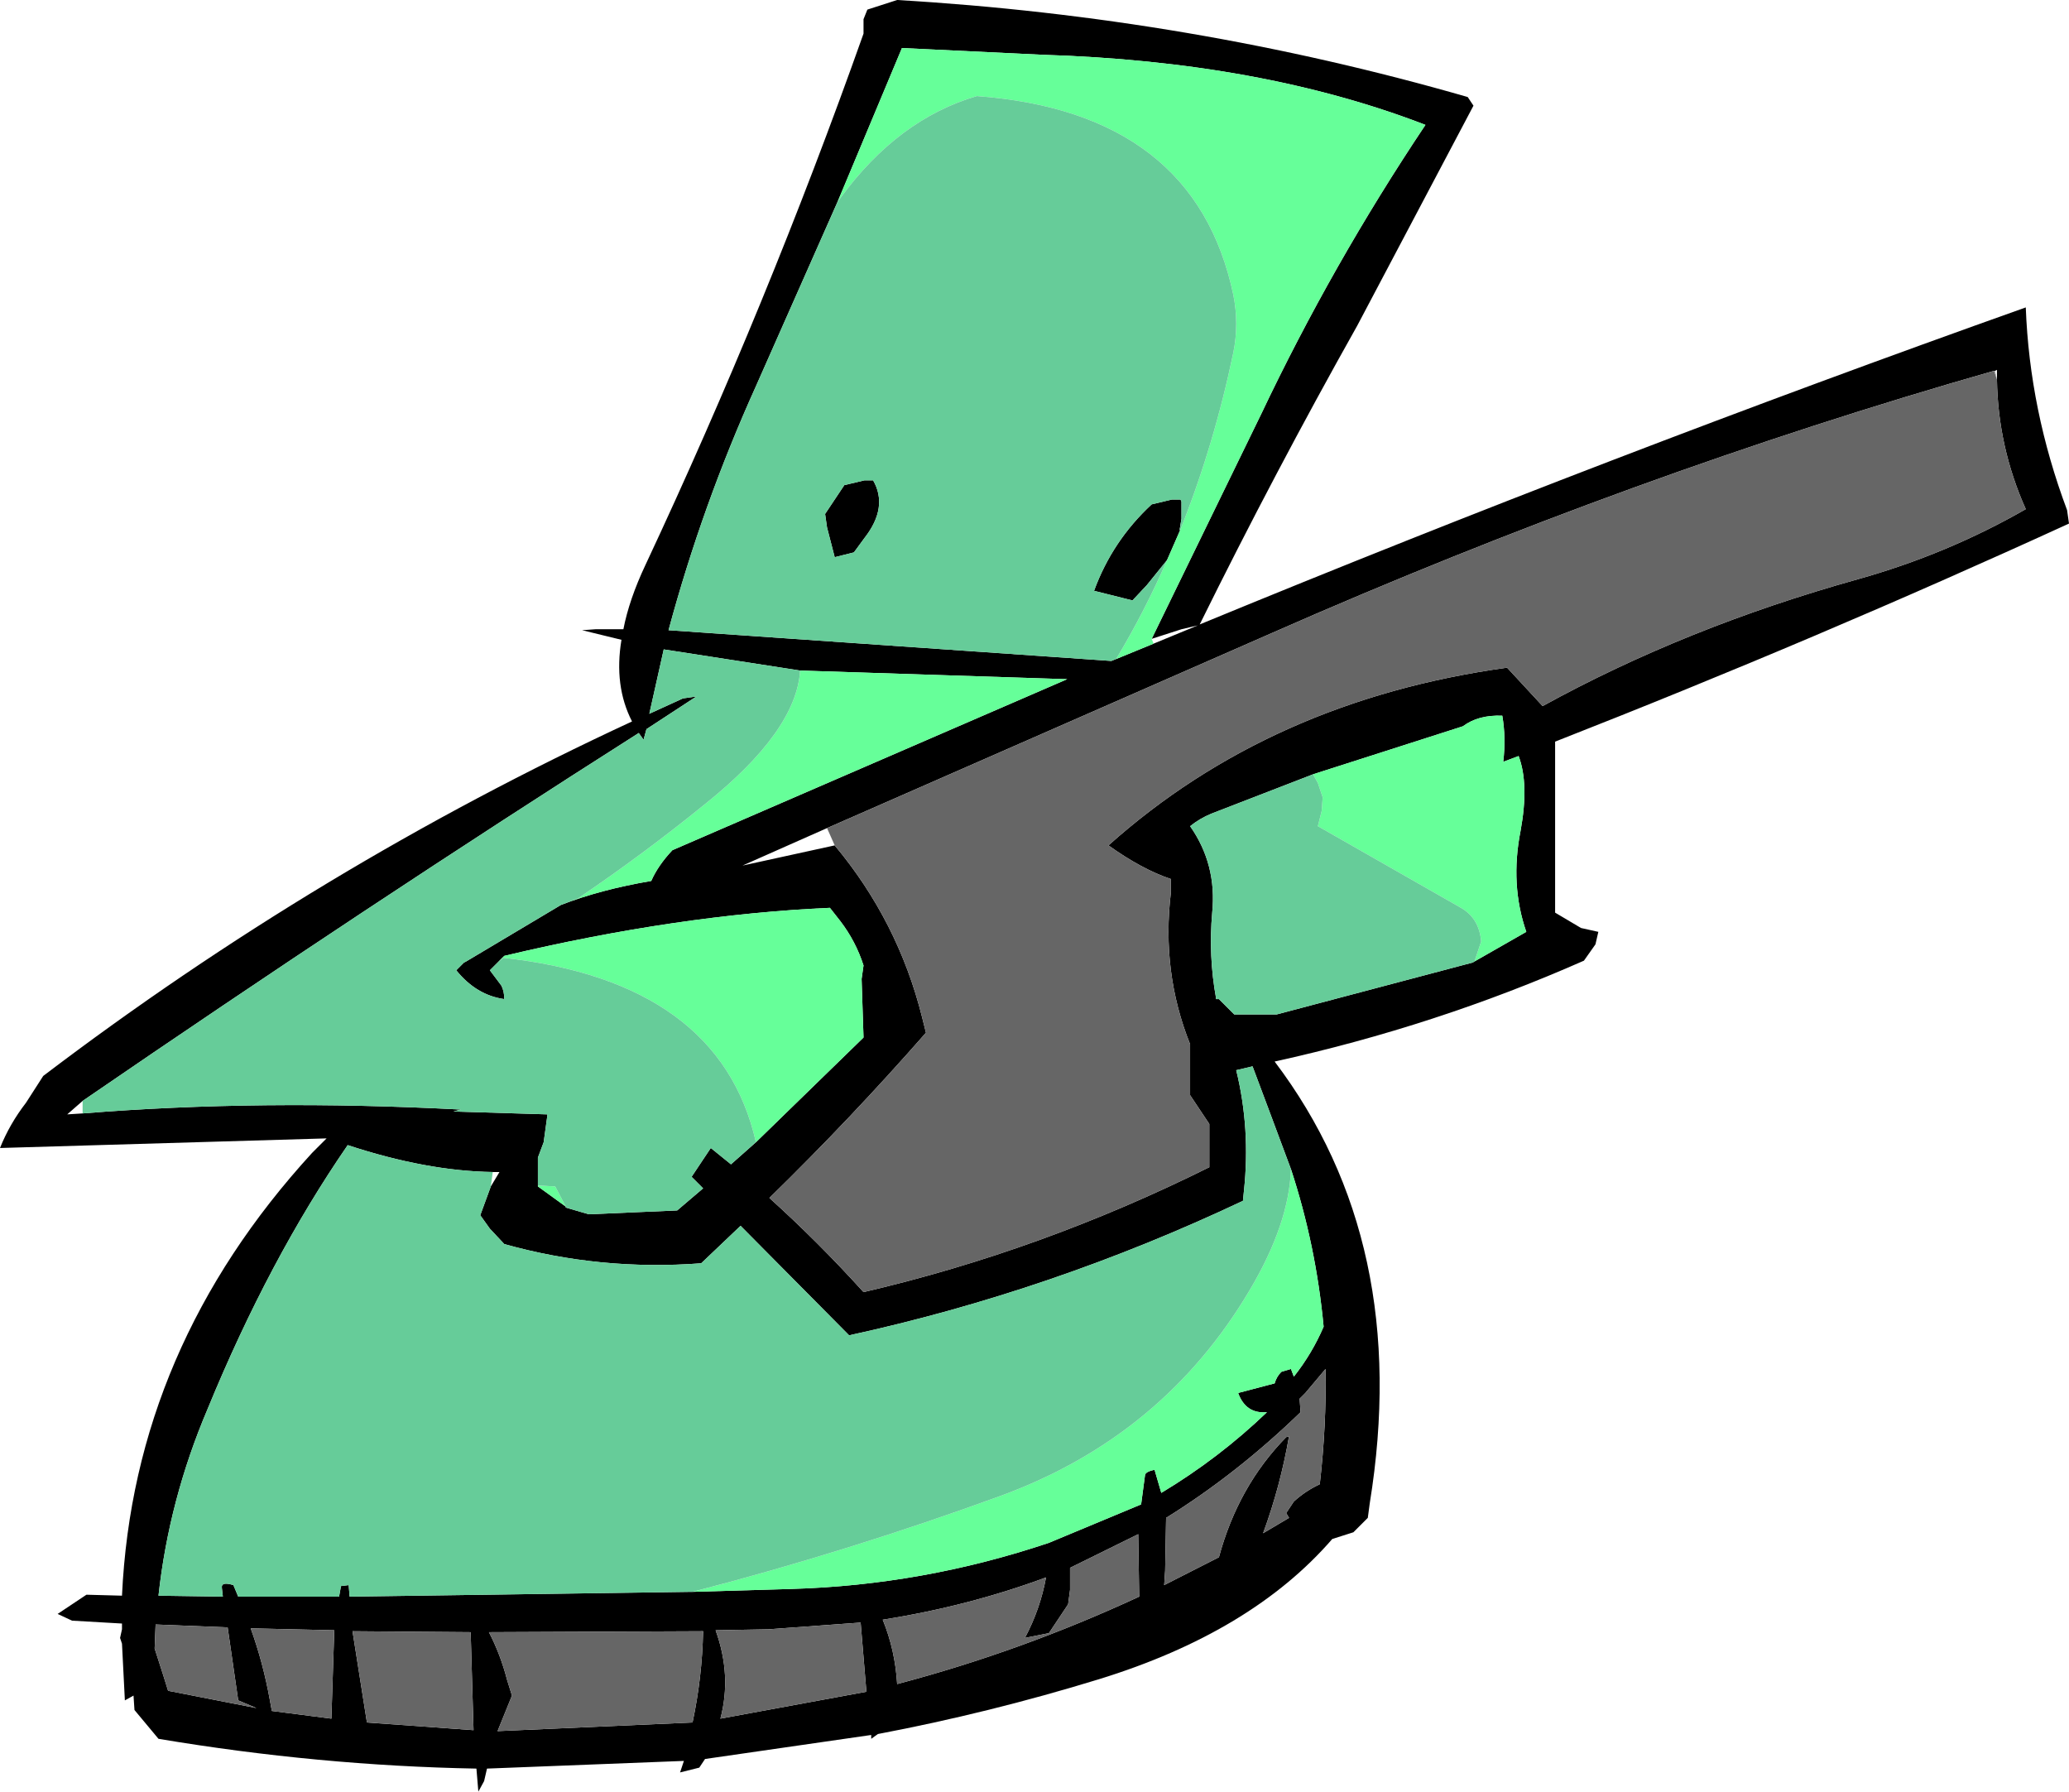
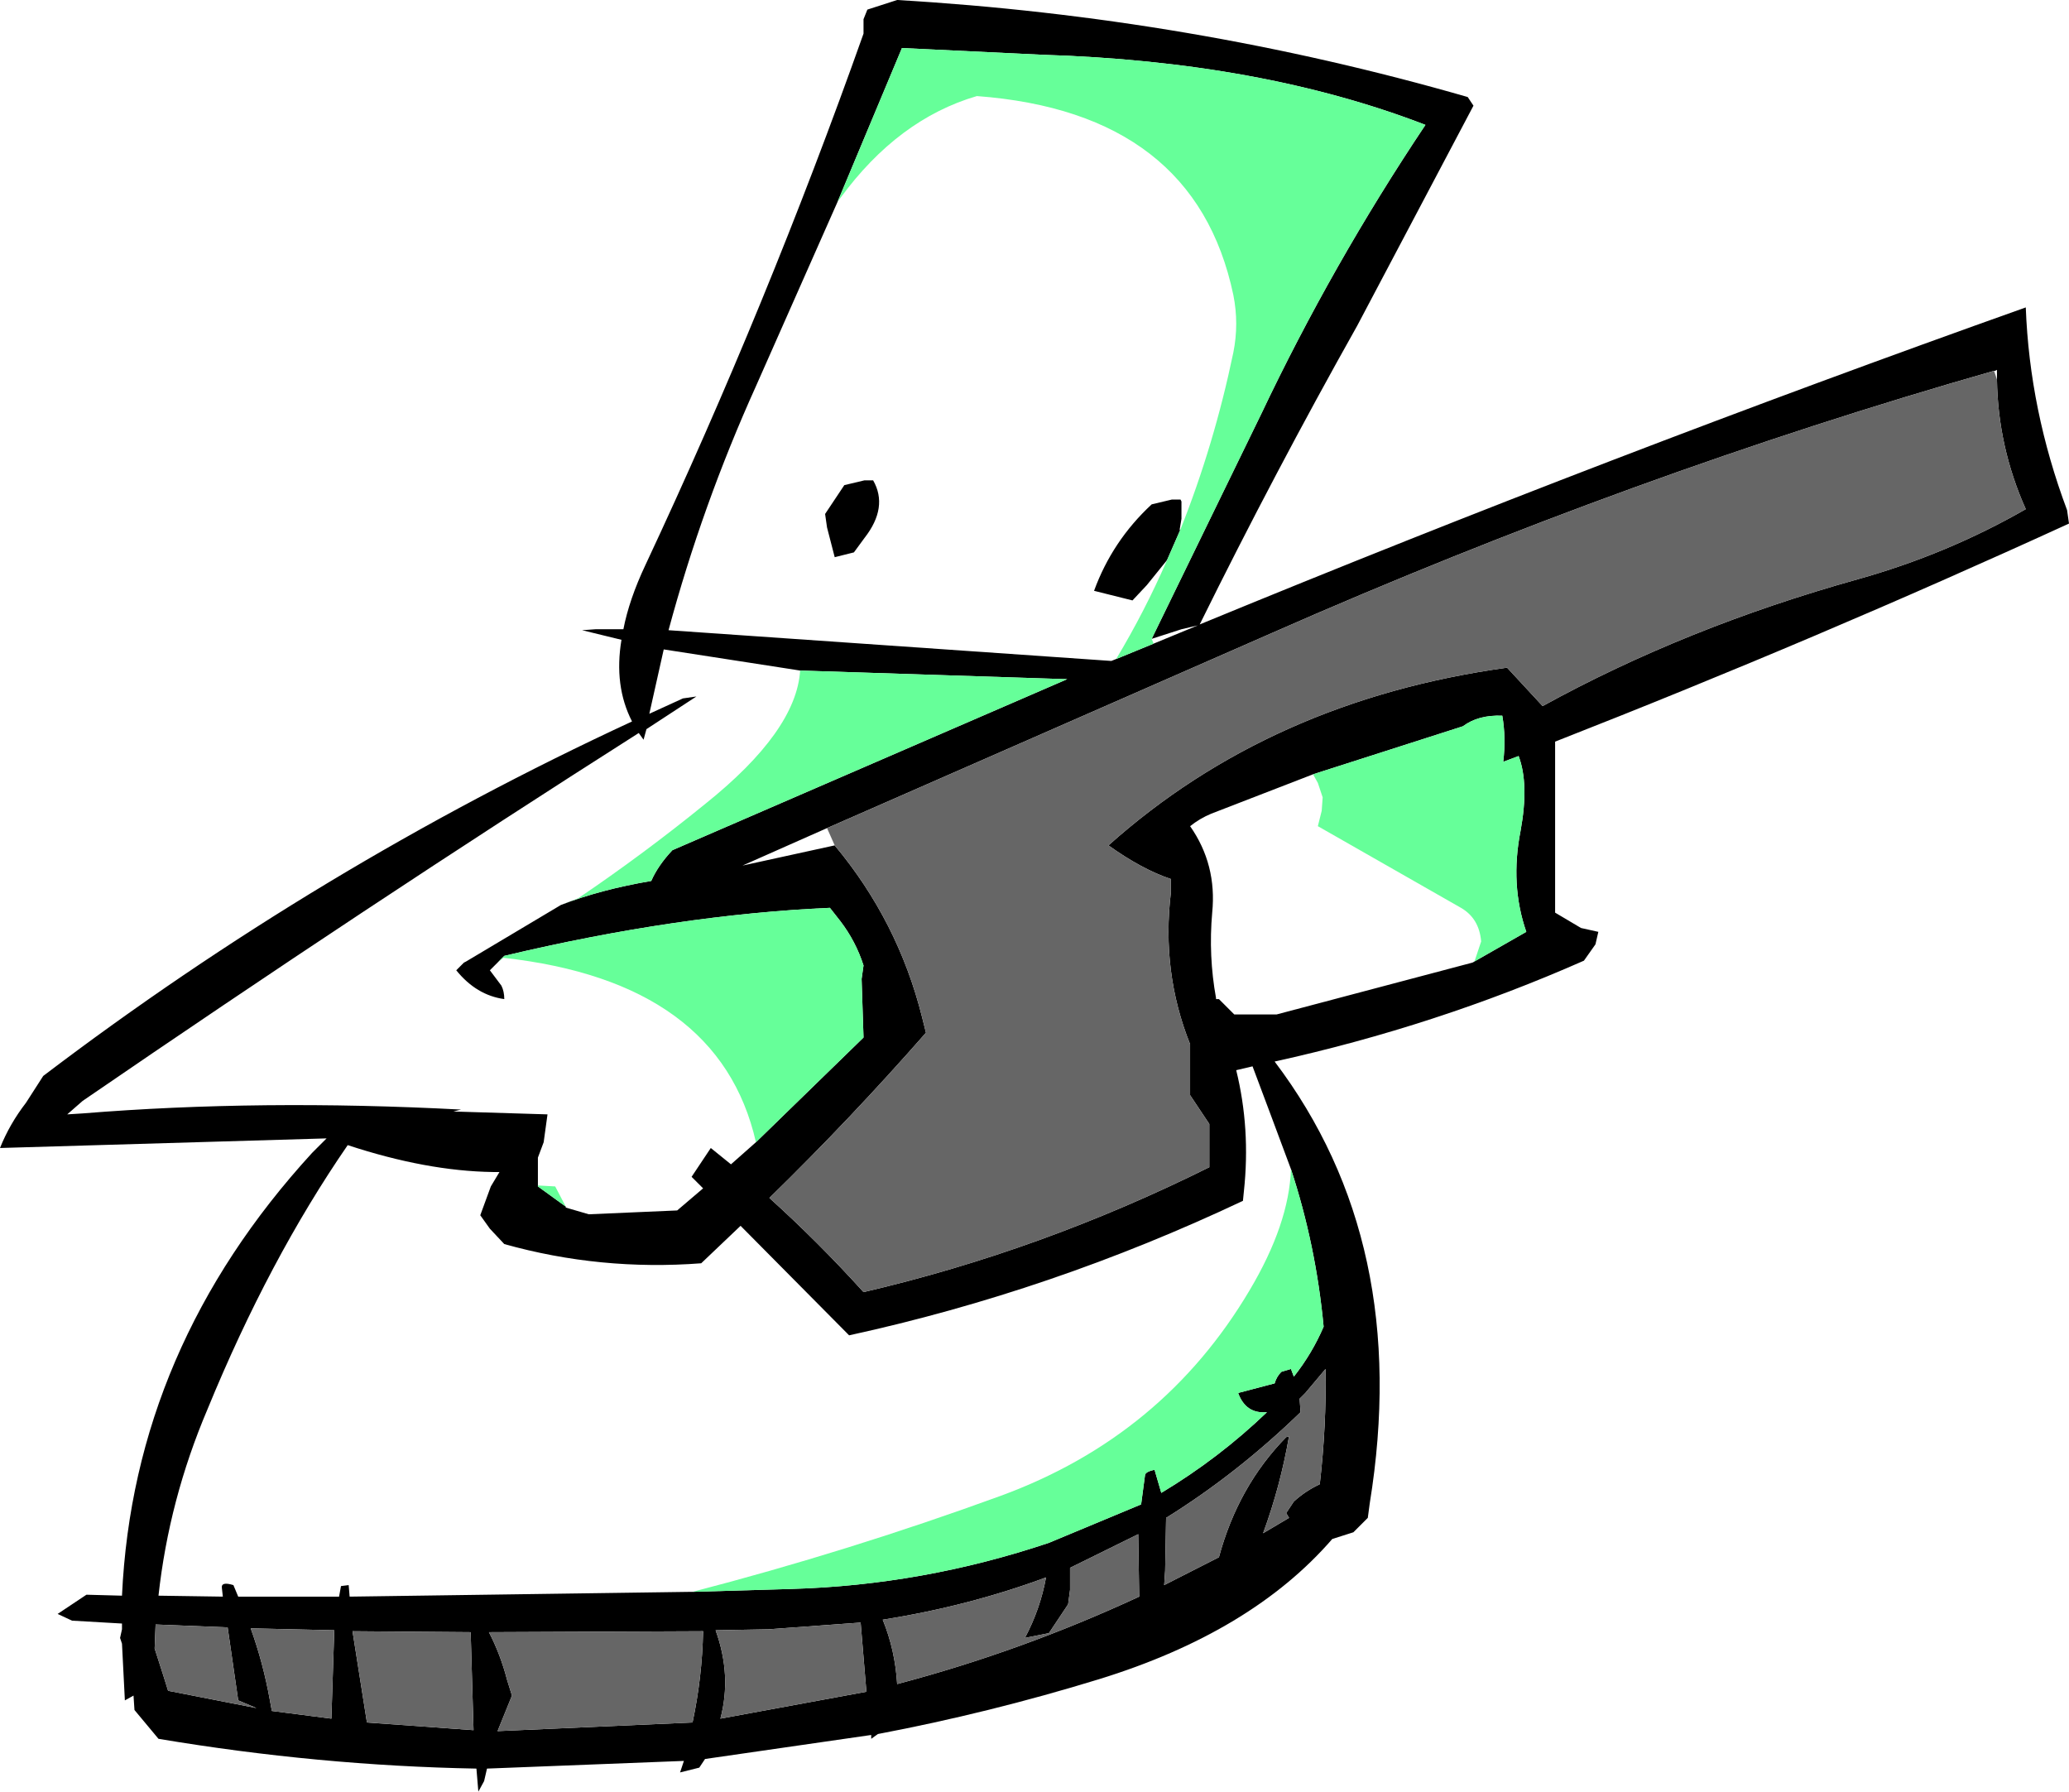
<svg xmlns="http://www.w3.org/2000/svg" height="93.25px" width="107.7px">
  <g transform="matrix(1.0, 0.0, 0.0, 1.0, 53.85, 46.0)">
    <path d="M22.85 -40.5 L16.8 -29.05 Q12.5 -21.4 8.6 -13.5 29.95 -22.3 51.6 -30.0 51.8 -24.65 53.75 -19.45 L53.85 -18.75 Q40.75 -12.75 27.1 -7.4 L27.1 0.0 27.1 1.5 28.45 2.3 29.35 2.5 29.2 3.15 28.6 4.0 Q20.9 7.4 12.5 9.25 19.65 18.7 17.45 32.25 L17.35 33.0 16.6 33.75 15.5 34.1 Q11.3 38.95 3.35 41.4 -2.35 43.15 -8.15 44.25 L-8.5 44.5 -8.5 44.3 -17.15 45.55 -17.45 46.0 -18.45 46.25 -18.25 45.65 -28.5 46.05 -28.65 46.7 -28.95 47.25 -29.05 46.05 Q-37.25 45.9 -45.6 44.5 L-46.85 43.0 -46.9 42.25 -47.35 42.5 -47.5 39.55 -47.6 39.25 -47.5 38.8 -47.5 38.5 -50.1 38.35 -50.85 38.0 -49.35 37.0 -47.5 37.05 Q-46.9 24.15 -37.6 14.0 L-36.85 13.25 -53.85 13.75 Q-53.35 12.5 -52.5 11.4 L-51.6 10.0 Q-37.25 -0.9 -20.95 -8.45 -21.9 -10.3 -21.5 -12.7 L-23.55 -13.2 -22.85 -13.25 -21.4 -13.25 Q-21.1 -14.8 -20.25 -16.6 -13.9 -30.15 -8.9 -44.25 L-8.9 -45.0 -8.7 -45.5 -7.15 -46.0 Q8.15 -45.1 22.55 -40.95 L22.85 -40.5 M7.6 -18.45 L6.9 -16.85 5.85 -15.55 5.1 -14.75 3.1 -15.25 Q4.05 -17.85 6.1 -19.75 L7.15 -20.0 7.6 -20.0 7.65 -19.9 7.65 -19.0 7.55 -18.4 7.6 -18.45 M4.25 -11.7 L6.2 -12.5 8.5 -13.45 7.65 -13.25 6.1 -12.75 11.8 -24.45 Q15.5 -32.25 20.35 -39.5 11.8 -42.8 0.4 -43.15 L-6.9 -43.5 -10.25 -35.5 -14.5 -25.9 Q-17.3 -19.7 -19.05 -13.2 L4.0 -11.6 4.25 -11.7 M-10.4 -2.0 Q-7.1 1.95 -5.85 6.95 L-5.65 7.75 Q-9.55 12.2 -13.8 16.35 -11.25 18.65 -8.9 21.25 0.35 19.1 9.1 14.75 L9.1 13.25 9.1 12.5 8.1 11.0 8.1 8.75 8.1 8.35 Q6.6 4.6 7.1 0.45 L7.1 -0.25 Q5.6 -0.75 3.85 -2.0 12.3 -9.55 24.6 -11.25 L26.45 -9.25 Q33.9 -13.35 42.85 -15.85 47.5 -17.15 51.6 -19.5 50.15 -22.75 50.1 -26.25 L50.1 -26.75 50.0 -26.7 49.95 -26.7 Q31.2 -21.35 12.35 -13.05 L-10.8 -2.9 -15.2 -0.95 -10.4 -2.0 M14.5 -5.7 L9.2 -3.65 Q8.6 -3.4 8.1 -3.0 9.5 -1.0 9.25 1.5 9.05 3.75 9.45 5.95 L9.45 6.0 9.6 6.0 10.4 6.8 10.7 6.8 11.0 6.8 11.25 6.8 11.5 6.8 11.75 6.8 12.05 6.8 12.35 6.8 12.6 6.8 22.8 4.1 25.6 2.5 Q24.75 0.05 25.3 -2.75 25.75 -5.2 25.2 -6.65 L24.4 -6.35 Q24.55 -7.6 24.35 -8.75 23.1 -8.8 22.3 -8.2 L14.5 -5.7 M13.35 14.85 L12.25 11.9 11.35 9.5 10.5 9.7 Q11.25 12.75 10.9 16.0 L10.85 16.5 Q0.9 21.2 -9.65 23.5 L-15.3 17.8 -17.35 19.75 Q-22.6 20.15 -27.6 18.75 L-28.35 17.95 -28.85 17.25 -28.3 15.75 -27.85 15.0 -28.2 15.0 Q-31.65 14.95 -35.75 13.6 -39.85 19.55 -43.05 27.35 -45.05 32.05 -45.6 37.05 L-42.25 37.1 -42.3 36.65 Q-42.35 36.3 -41.7 36.5 L-41.45 37.1 -36.2 37.1 -36.1 36.55 -35.7 36.5 -35.65 37.1 -17.85 36.85 -17.8 36.85 -12.65 36.7 Q-5.8 36.5 0.75 34.3 L5.55 32.3 5.75 30.8 Q5.75 30.6 6.25 30.5 L6.6 31.7 Q9.6 29.9 12.1 27.5 11.0 27.6 10.6 26.5 L12.5 26.0 Q12.6 25.65 12.85 25.4 L13.35 25.25 13.5 25.65 Q14.45 24.45 15.05 23.05 14.65 18.8 13.35 14.85 M14.1 26.5 L13.8 26.8 13.85 27.5 Q10.55 30.7 6.85 33.0 L6.8 35.75 6.75 36.5 9.6 35.05 Q10.6 31.35 13.1 28.8 L13.25 28.75 Q12.8 31.35 11.9 33.8 L13.25 33.0 13.1 32.75 13.5 32.15 Q14.1 31.6 14.85 31.25 15.2 28.2 15.15 25.25 L14.1 26.5 M1.85 36.75 L1.75 37.5 0.75 39.0 -0.5 39.25 Q0.3 37.75 0.6 36.1 -3.45 37.6 -7.9 38.3 -7.25 39.9 -7.15 41.65 -0.7 39.95 5.45 37.1 L5.4 33.85 1.85 35.6 1.85 36.75 M-12.2 -11.1 L-19.3 -12.2 -20.05 -8.85 -18.3 -9.65 -17.6 -9.75 -20.2 -8.05 -20.35 -7.5 -20.6 -7.85 Q-34.75 1.15 -49.55 11.3 L-50.35 12.0 -49.55 11.95 Q-40.3 11.2 -29.85 11.75 L-30.25 11.85 -25.35 12.0 -25.55 13.45 -25.85 14.25 -25.85 15.0 -25.85 15.7 -25.85 15.75 -24.4 16.8 -24.4 16.85 -23.2 17.2 -18.6 17.0 -17.25 15.85 -17.85 15.25 -16.85 13.75 -15.8 14.6 -14.5 13.45 -8.9 8.0 -9.0 4.95 -8.9 4.25 Q-9.3 3.0 -10.1 1.95 L-10.65 1.25 Q-18.55 1.6 -27.6 3.75 L-27.95 4.1 -28.25 4.4 -28.35 4.5 -27.75 5.3 Q-27.6 5.6 -27.6 6.0 -29.05 5.8 -30.1 4.5 L-30.0 4.4 -29.9 4.3 -29.8 4.2 -29.7 4.1 -29.6 4.05 -24.65 1.1 Q-22.6 0.3 -19.95 -0.15 -19.6 -0.95 -18.85 -1.75 L1.7 -10.65 -12.2 -11.1 M-8.85 -21.0 L-8.4 -21.0 Q-7.6 -19.6 -8.85 -18.0 L-9.4 -17.25 -10.4 -17.0 -10.8 -18.55 -10.9 -19.25 -9.9 -20.75 -8.85 -21.0 M-34.75 43.65 L-29.2 44.05 -29.35 38.95 -35.5 38.9 -34.75 43.65 M-36.45 38.85 L-40.8 38.75 Q-40.15 40.55 -39.8 42.5 L-39.7 43.05 -36.6 43.45 -36.45 38.85 M-27.45 41.45 L-27.2 42.25 -27.95 44.1 -17.8 43.65 Q-17.3 41.3 -17.25 38.9 L-28.4 38.95 Q-27.8 40.1 -27.45 41.45 M-16.35 43.45 L-8.75 42.05 -9.05 38.45 -13.85 38.8 -16.6 38.85 Q-15.75 41.2 -16.35 43.45 M-41.45 42.5 L-42.0 38.7 -45.75 38.55 -45.8 39.8 -45.35 41.2 -45.1 42.0 -40.5 42.9 -41.45 42.5" fill="#000000" fill-rule="evenodd" stroke="none" />
    <path d="M7.6 -18.45 Q9.35 -22.85 10.35 -27.65 10.65 -29.15 10.35 -30.65 8.35 -40.15 -3.0 -41.0 -7.1 -39.8 -10.1 -35.7 L-10.25 -35.5 -6.9 -43.5 0.4 -43.15 Q11.8 -42.8 20.35 -39.5 15.5 -32.25 11.8 -24.45 L6.1 -12.75 6.2 -12.5 4.25 -11.7 Q5.75 -14.2 6.9 -16.85 L7.6 -18.45 M14.5 -5.7 L22.3 -8.2 Q23.1 -8.8 24.35 -8.75 24.55 -7.6 24.4 -6.35 L25.2 -6.65 Q25.75 -5.2 25.3 -2.75 24.75 0.05 25.6 2.5 L22.8 4.1 22.9 4.05 23.25 3.0 Q23.15 1.8 22.2 1.25 L14.75 -3.0 14.95 -3.8 15.0 -4.5 14.75 -5.25 14.5 -5.7 M-17.8 36.85 Q-9.7 34.75 -1.75 31.85 6.7 28.75 11.2 21.15 13.25 17.7 13.35 14.85 14.65 18.8 15.05 23.05 14.45 24.45 13.5 25.65 L13.35 25.25 12.85 25.4 Q12.6 25.65 12.5 26.0 L10.6 26.5 Q11.0 27.6 12.1 27.5 9.6 29.9 6.6 31.7 L6.25 30.5 Q5.75 30.6 5.75 30.8 L5.55 32.3 0.75 34.3 Q-5.8 36.5 -12.65 36.7 L-17.8 36.85 M-25.85 15.7 L-24.95 15.75 -24.4 16.8 -25.85 15.75 -25.85 15.7 M-14.5 13.45 Q-16.4 5.1 -27.65 3.85 L-27.95 4.1 -27.6 3.75 Q-18.55 1.6 -10.65 1.25 L-10.1 1.95 Q-9.3 3.0 -8.9 4.25 L-9.0 4.95 -8.9 8.0 -14.5 13.45 M-24.65 1.1 L-23.75 0.75 Q-20.35 -1.55 -17.15 -4.15 -12.4 -7.95 -12.2 -11.1 L1.7 -10.65 -18.85 -1.75 Q-19.6 -0.95 -19.95 -0.15 -22.6 0.3 -24.65 1.1" fill="#66ff99" fill-rule="evenodd" stroke="none" />
    <path d="M50.1 -26.25 Q50.15 -22.75 51.6 -19.5 47.5 -17.15 42.85 -15.85 33.9 -13.35 26.45 -9.25 L24.6 -11.25 Q12.3 -9.55 3.85 -2.0 5.6 -0.75 7.1 -0.25 L7.1 0.45 Q6.6 4.6 8.1 8.35 L8.1 8.75 8.1 11.0 9.1 12.5 9.1 13.25 9.1 14.75 Q0.35 19.1 -8.9 21.25 -11.25 18.65 -13.8 16.35 -9.55 12.2 -5.65 7.75 L-5.85 6.95 Q-7.1 1.95 -10.4 -2.0 L-10.8 -2.9 12.35 -13.05 Q31.2 -21.35 49.95 -26.7 L50.1 -26.25 M1.85 36.75 L1.85 35.6 5.4 33.85 5.45 37.1 Q-0.7 39.95 -7.15 41.65 -7.25 39.9 -7.9 38.3 -3.45 37.6 0.6 36.1 0.3 37.75 -0.5 39.25 L0.75 39.0 1.75 37.5 1.85 36.75 M14.1 26.5 L15.15 25.25 Q15.2 28.2 14.85 31.25 14.1 31.6 13.5 32.15 L13.1 32.75 13.25 33.0 11.9 33.8 Q12.8 31.35 13.25 28.75 L13.1 28.8 Q10.6 31.35 9.6 35.05 L6.75 36.5 6.8 35.75 6.85 33.0 Q10.55 30.7 13.85 27.5 L13.8 26.8 14.1 26.5 M-16.35 43.45 Q-15.75 41.2 -16.6 38.85 L-13.85 38.8 -9.05 38.45 -8.75 42.05 -16.35 43.45 M-27.45 41.45 Q-27.8 40.1 -28.4 38.95 L-17.25 38.9 Q-17.3 41.3 -17.8 43.65 L-27.95 44.1 -27.2 42.25 -27.45 41.45 M-36.45 38.85 L-36.6 43.45 -39.7 43.05 -39.8 42.5 Q-40.15 40.55 -40.8 38.75 L-36.45 38.85 M-34.75 43.65 L-35.5 38.9 -29.35 38.95 -29.2 44.05 -34.75 43.65 M-41.45 42.5 L-40.5 42.9 -45.1 42.0 -45.35 41.2 -45.8 39.8 -45.75 38.55 -42.0 38.7 -41.45 42.5" fill="#666666" fill-rule="evenodd" stroke="none" />
-     <path d="M50.1 -26.25 L49.95 -26.7 50.0 -26.7 50.1 -26.25" fill="#999999" fill-rule="evenodd" stroke="none" />
-     <path d="M-10.25 -35.5 L-10.1 -35.7 Q-7.1 -39.8 -3.0 -41.0 8.35 -40.15 10.35 -30.65 10.65 -29.15 10.35 -27.65 9.35 -22.85 7.6 -18.45 L7.55 -18.4 7.65 -19.0 7.65 -19.9 7.6 -20.0 7.15 -20.0 6.1 -19.75 Q4.05 -17.85 3.1 -15.25 L5.1 -14.75 5.85 -15.55 6.9 -16.85 Q5.75 -14.2 4.25 -11.7 L4.0 -11.6 -19.05 -13.2 Q-17.3 -19.7 -14.5 -25.9 L-10.25 -35.5 M22.8 4.1 L12.6 6.8 12.35 6.8 12.05 6.8 11.75 6.8 11.5 6.8 11.25 6.8 11.0 6.8 10.7 6.8 10.4 6.8 9.6 6.0 9.45 6.0 9.45 5.95 Q9.05 3.75 9.25 1.5 9.5 -1.0 8.1 -3.0 8.6 -3.4 9.2 -3.65 L14.5 -5.7 14.75 -5.25 15.0 -4.5 14.95 -3.8 14.75 -3.0 22.2 1.25 Q23.15 1.8 23.25 3.0 L22.9 4.05 22.8 4.1 M-28.3 15.75 L-28.85 17.25 -28.35 17.95 -27.6 18.75 Q-22.6 20.15 -17.35 19.75 L-15.3 17.8 -9.65 23.5 Q0.9 21.2 10.85 16.5 L10.9 16.0 Q11.25 12.75 10.5 9.7 L11.35 9.5 12.25 11.9 13.35 14.85 Q13.25 17.7 11.2 21.15 6.7 28.75 -1.75 31.85 -9.7 34.75 -17.8 36.85 L-17.85 36.85 -35.65 37.1 -35.7 36.5 -36.1 36.55 -36.2 37.1 -41.45 37.1 -41.7 36.5 Q-42.35 36.3 -42.3 36.65 L-42.25 37.1 -45.6 37.05 Q-45.05 32.05 -43.05 27.35 -39.85 19.55 -35.75 13.6 -31.65 14.95 -28.2 15.0 L-28.3 15.75 M-49.55 11.3 Q-34.75 1.15 -20.6 -7.85 L-20.35 -7.5 -20.2 -8.05 -17.6 -9.75 -18.3 -9.65 -20.05 -8.85 -19.3 -12.2 -12.2 -11.1 Q-12.4 -7.95 -17.15 -4.15 -20.35 -1.55 -23.75 0.75 L-24.65 1.1 -29.6 4.05 -29.7 4.1 -29.8 4.2 -29.9 4.3 -30.0 4.4 -30.1 4.5 Q-29.05 5.8 -27.6 6.0 -27.6 5.6 -27.75 5.3 L-28.35 4.5 -28.25 4.4 -27.95 4.1 -27.65 3.85 Q-16.4 5.1 -14.5 13.45 L-15.8 14.6 -16.85 13.75 -17.85 15.25 -17.25 15.85 -18.6 17.0 -23.2 17.2 -24.4 16.85 -24.4 16.8 -24.95 15.75 -25.85 15.7 -25.85 15.0 -25.85 14.25 -25.55 13.45 -25.35 12.0 -30.25 11.85 -29.85 11.75 Q-40.3 11.2 -49.55 11.95 L-49.55 11.3 M-8.85 -21.0 L-9.9 -20.75 -10.9 -19.25 -10.8 -18.55 -10.4 -17.0 -9.4 -17.25 -8.85 -18.0 Q-7.6 -19.6 -8.4 -21.0 L-8.85 -21.0" fill="#66cc99" fill-rule="evenodd" stroke="none" />
  </g>
</svg>